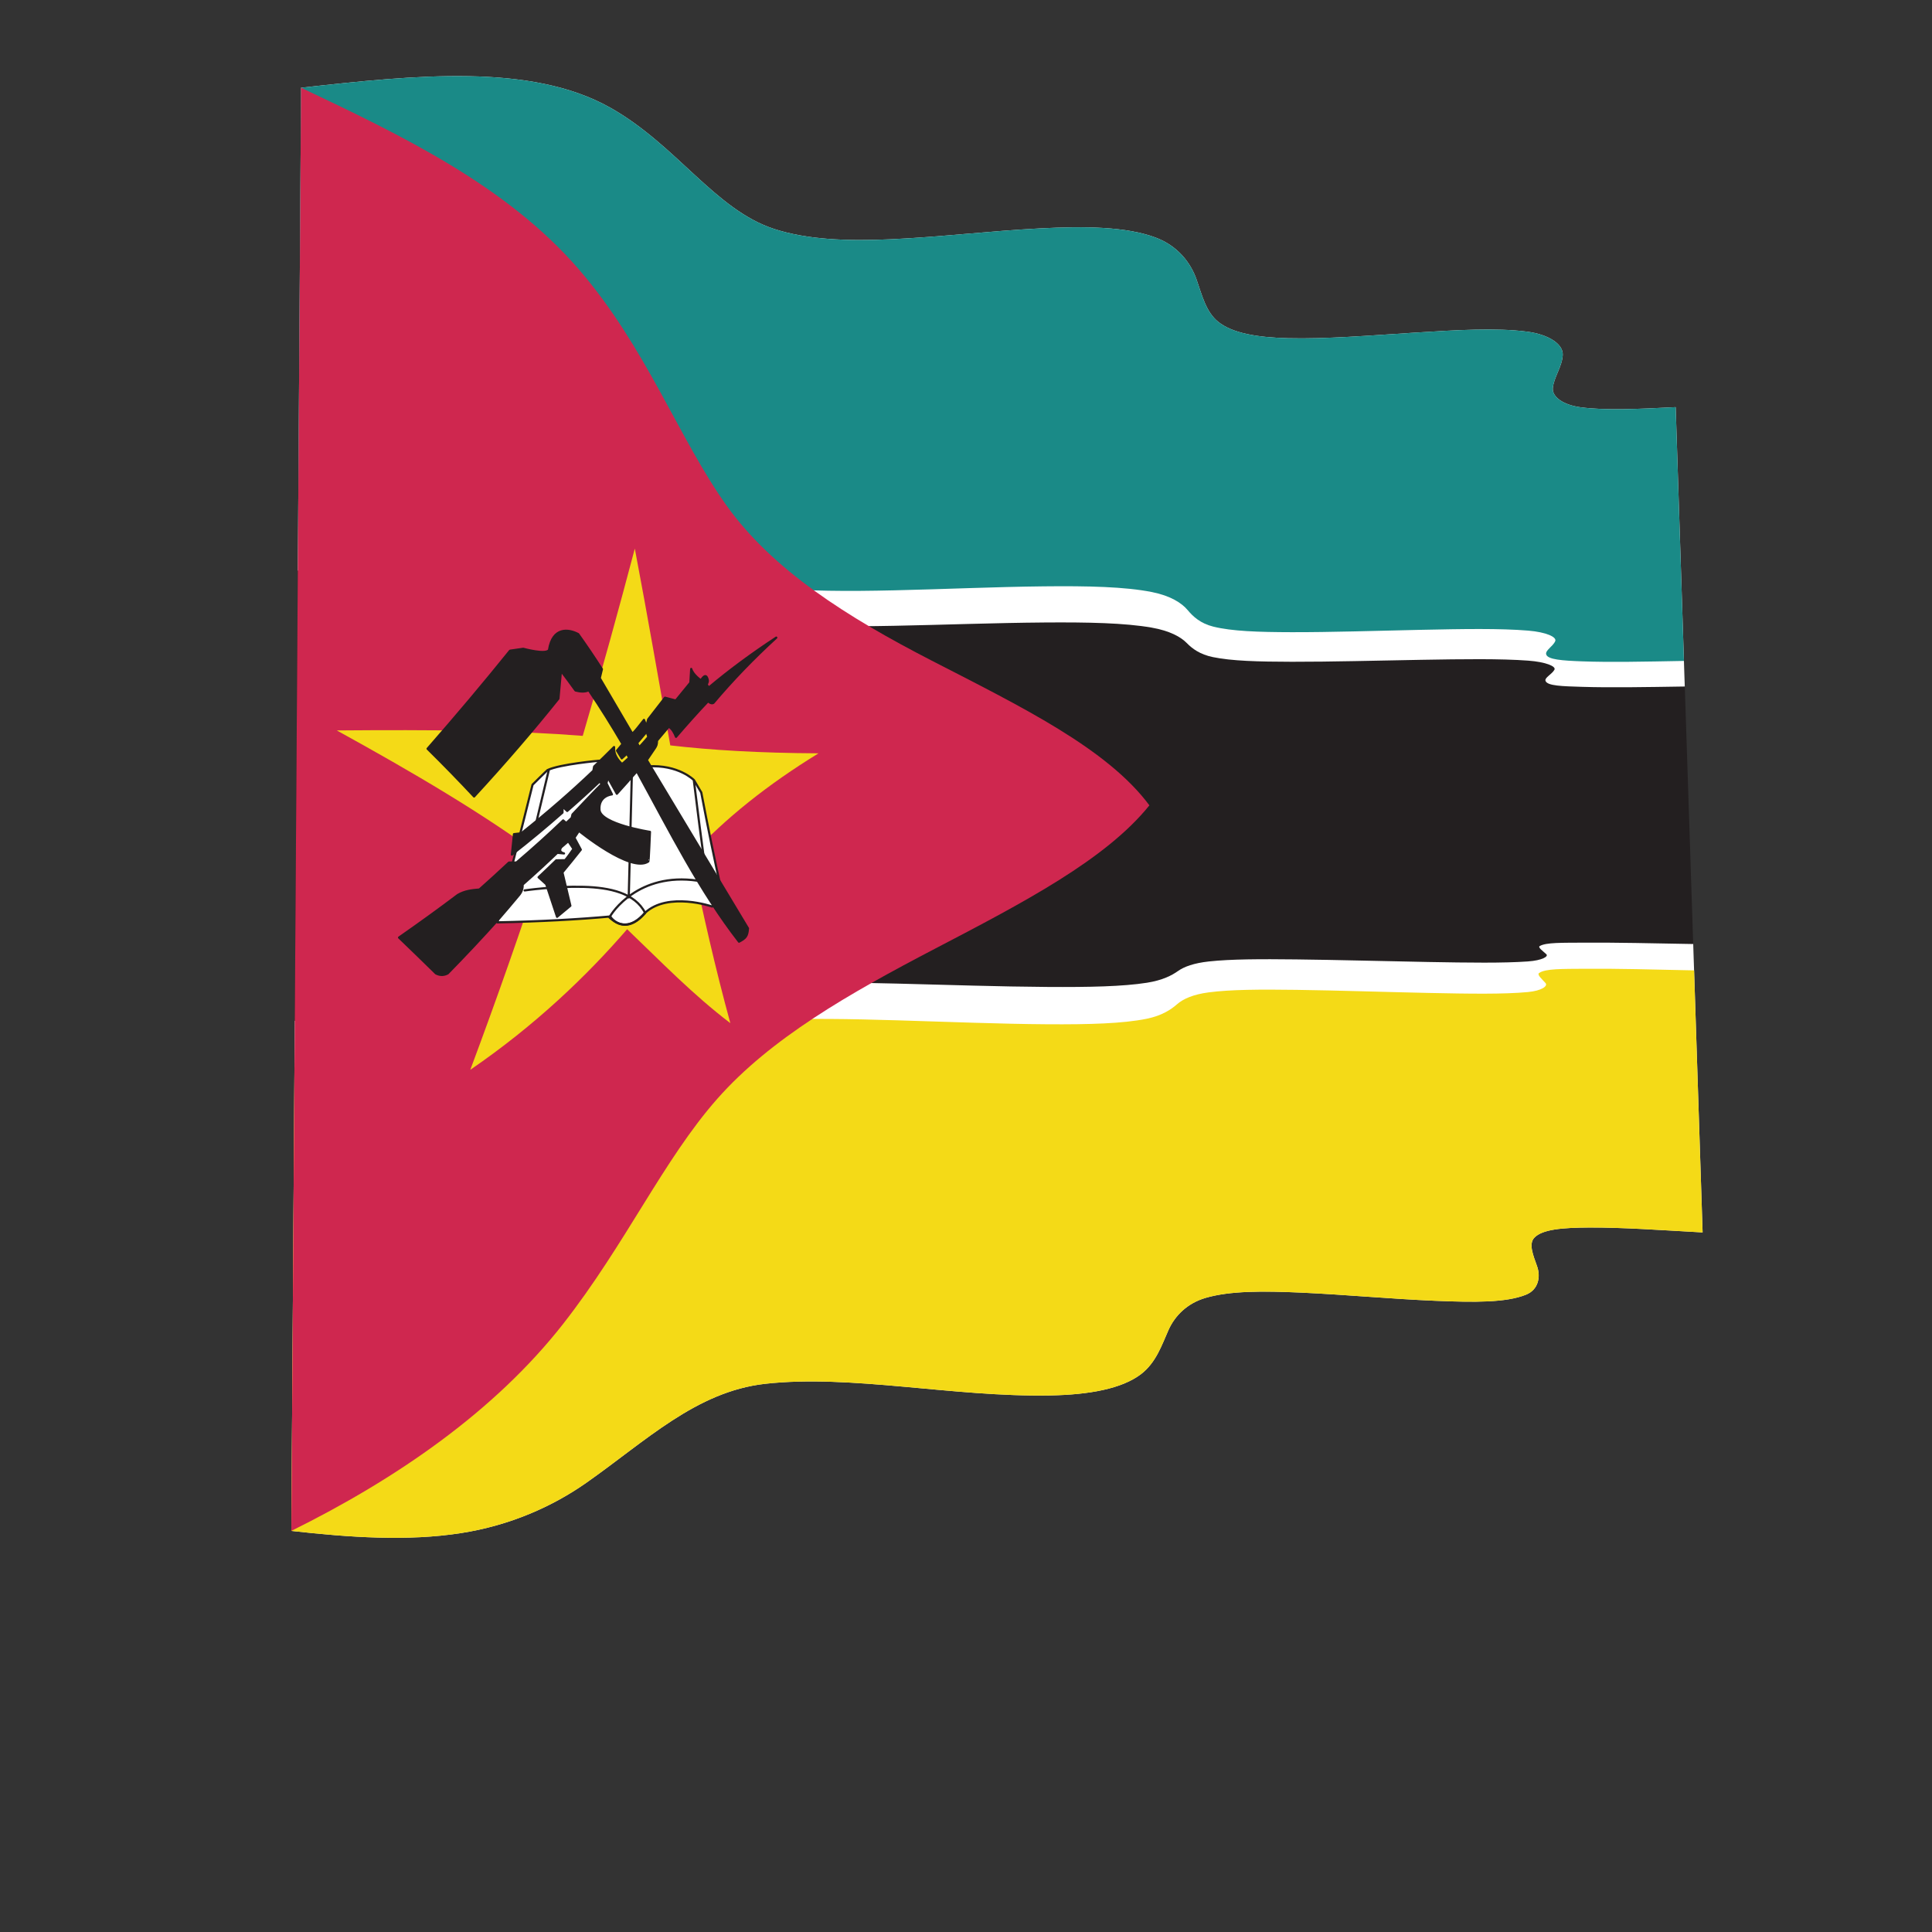
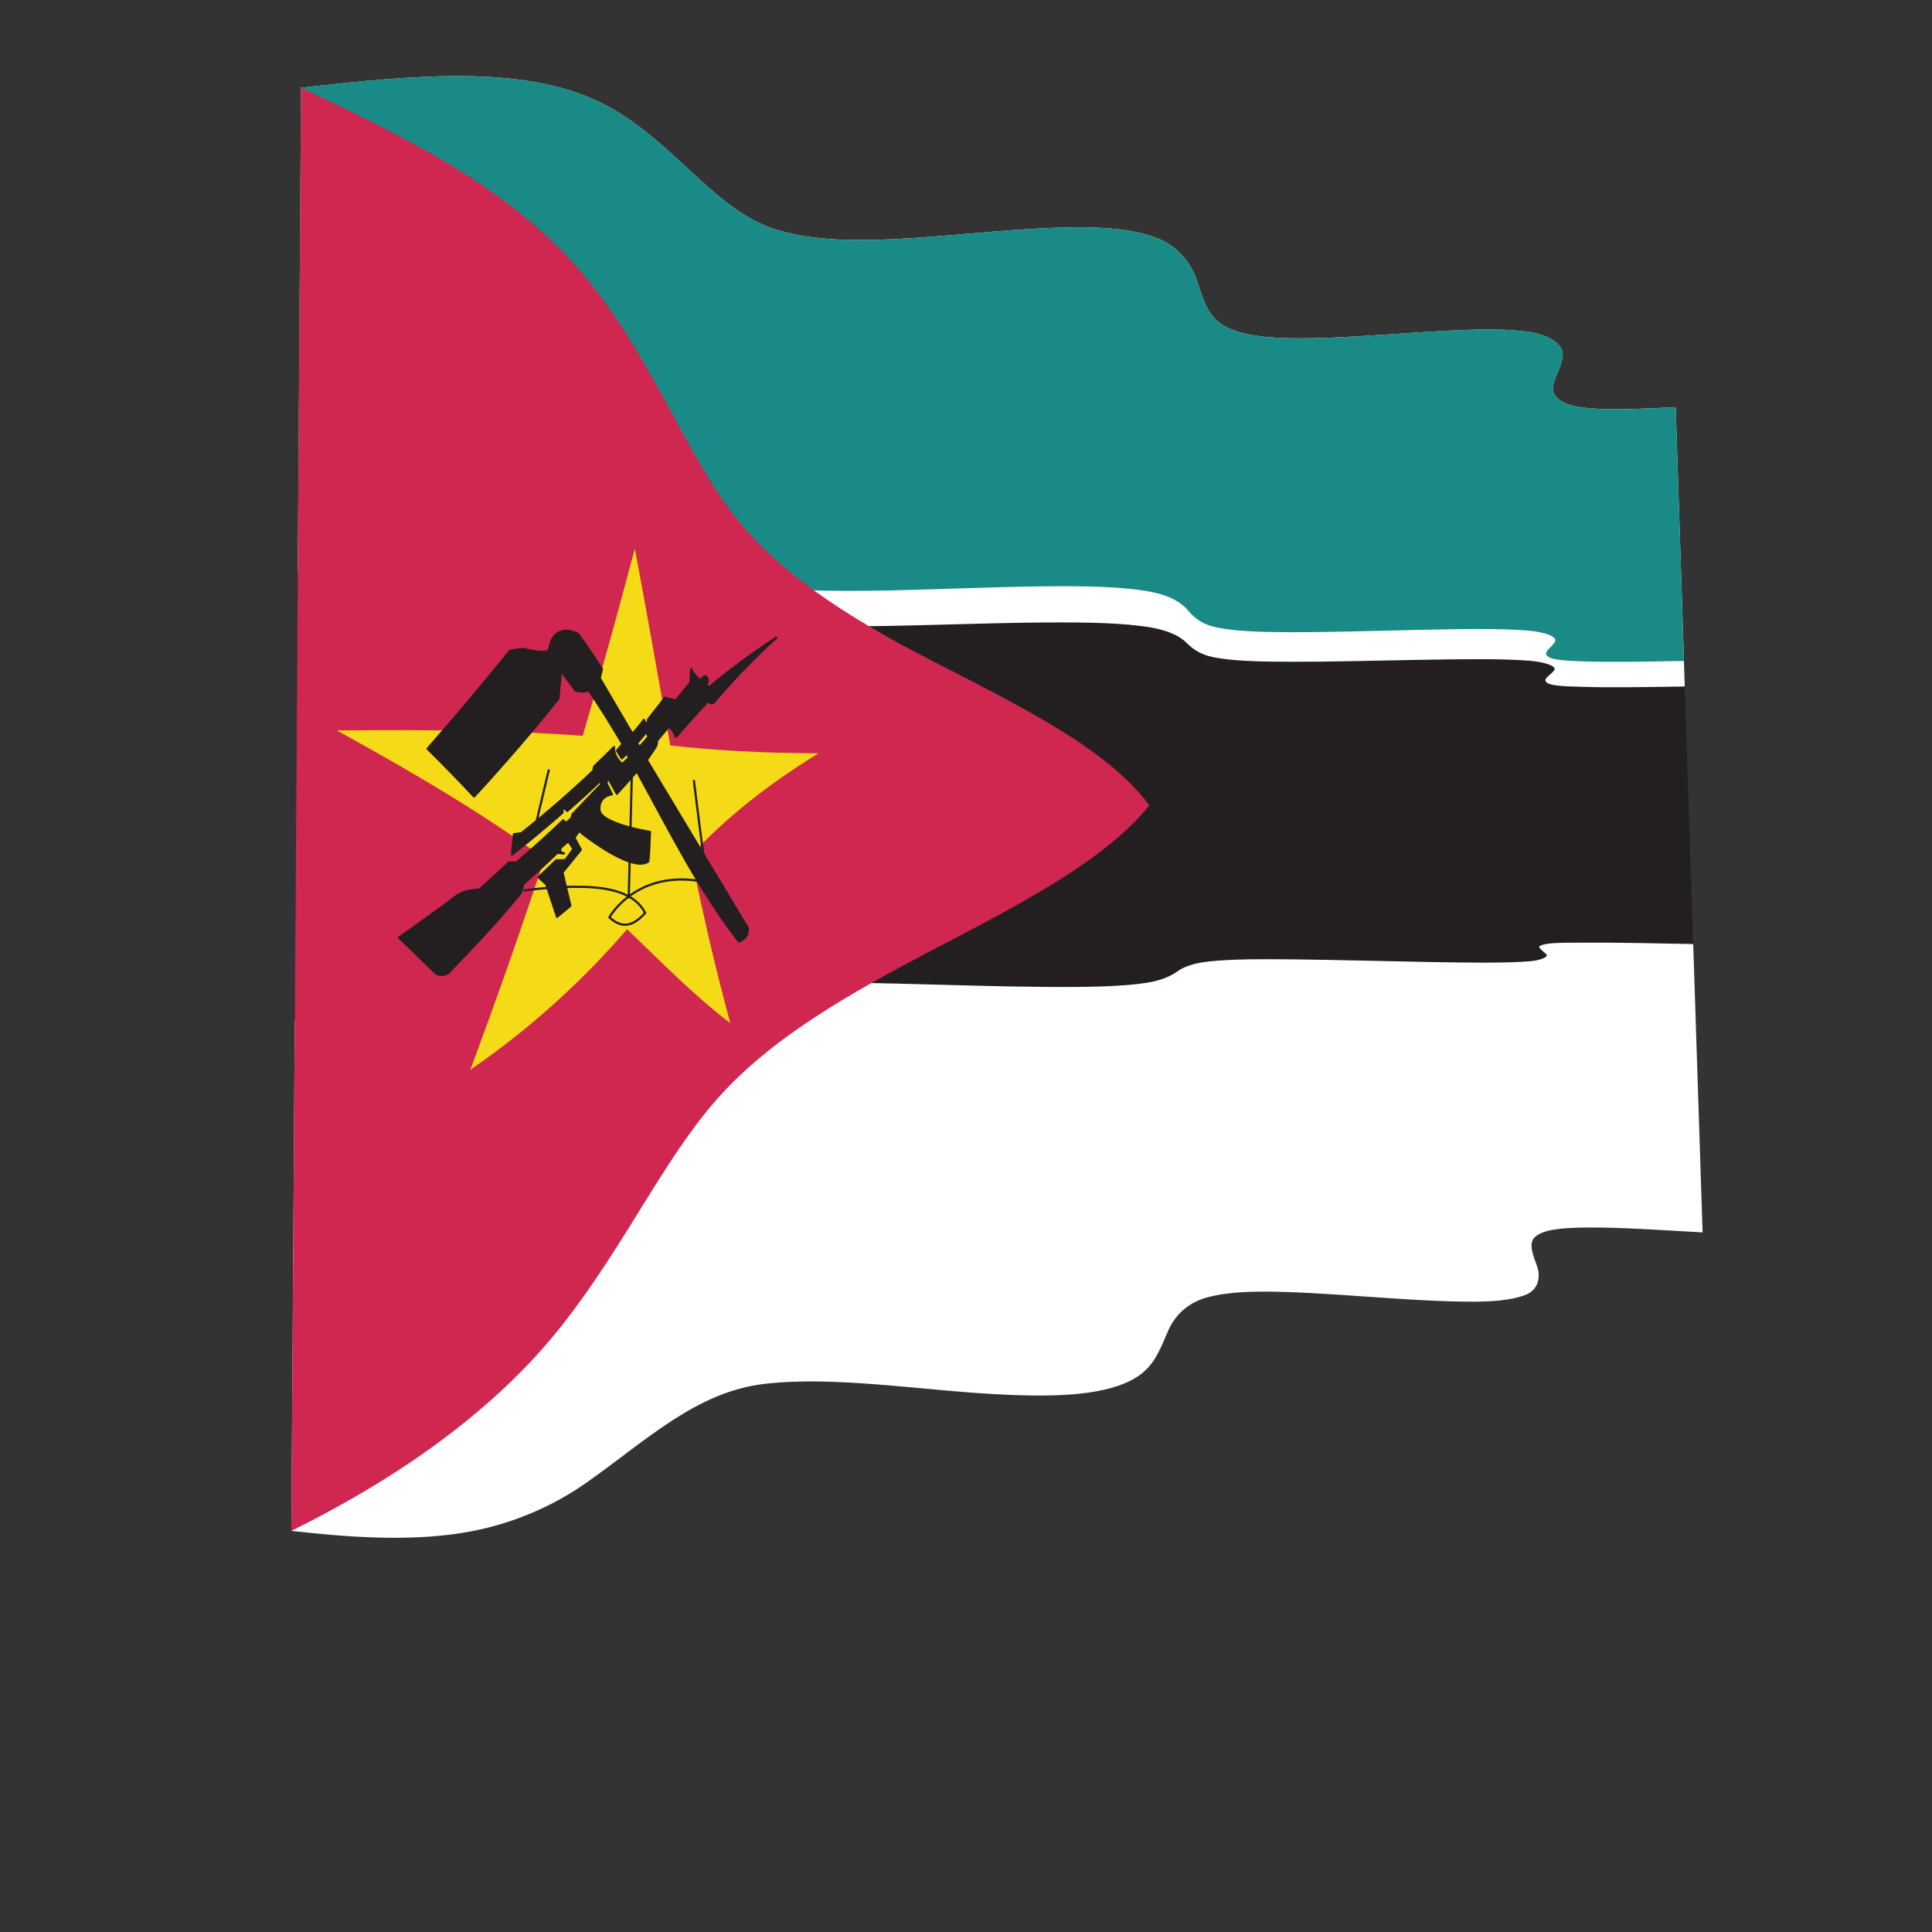
<svg xmlns="http://www.w3.org/2000/svg" version="1.1" viewBox="0 0 800 800" xml:space="preserve">
  <rect x="0" y="0" width="800" height="800" fill="#333333" stroke="none" />
  <defs>
    <clipPath id="a">
      <path d="m0 600h600v-600h-600z" />
    </clipPath>
  </defs>
  <g transform="matrix(1.333 0 0 -1.333 0 800)">
    <g clip-path="url(#a)">
      <path d="m93.521 572.9c35.595 3.955 71.353 7.643 95.953-6.138 20.698-11.634 32.574-31.707 50.976-37.722 10.222-3.329 22.624-3.843 36.354-3.212 15.048 0.685 30.722 2.575 46.251 3.374 14.292 0.733 26.806 0.528 35.866-2.823 6.928-2.576 10.941-7.846 12.758-13.015 1.722-4.917 2.929-10.085 6.704-13.153 4.43-3.584 12.205-4.886 21.763-5.123 11.627-0.283 24.827 0.804 38.763 1.692 13.608 0.863 25.836 1.602 35.479 0.344 6.77-0.881 11.201-3.907 11.065-7.189-0.146-3.622-2.782-6.981-3.088-10.331-0.249-2.756 3.234-5.243 8.58-5.96 7.746-1.045 17.87-0.555 29.585 0.03 2.7-84.13 5.574-169.57 8.364-256.36-12.674 0.695-24.711 1.569-35.183 1.519-8.255-0.039-14.645-0.53-17.116-3.193-1.8-1.947-0.314-5.475 0.882-8.838 1.153-3.26 0.437-7.245-3.393-8.813-6.166-2.52-16.09-2.425-28.231-1.916-13.75 0.576-27.918 1.91-41.486 2.534-12.065 0.552-22.289 0.575-29.851-1.628-5.79-1.691-9.575-5.606-11.537-9.987-2.063-4.619-3.836-10.125-8.598-13.748-5.906-4.474-15.957-6.349-28.212-6.573-30.189-0.55-61.778 6.611-88.532 3.609-21.409-2.431-36.945-17.721-55.586-30.797-10.495-7.353-23.646-13.201-38.837-15.572-16.545-2.582-34.518-1.366-52.715 0.682 1.05 153.52 2.035 302.9 3.022 448.3" fill="#231f20" />
      <path d="m93.521 572.9c35.595 3.955 71.353 7.643 95.953-6.138 20.698-11.634 32.574-31.707 50.976-37.722 10.222-3.329 22.624-3.843 36.354-3.212 15.048 0.685 30.722 2.575 46.251 3.374 14.292 0.733 26.806 0.528 35.866-2.823 6.928-2.576 10.941-7.846 12.758-13.015 1.722-4.917 2.929-10.085 6.704-13.153 4.43-3.584 12.205-4.886 21.763-5.123 11.627-0.283 24.827 0.804 38.763 1.692 13.608 0.863 25.836 1.602 35.479 0.344 6.77-0.881 11.201-3.907 11.065-7.189-0.146-3.622-2.782-6.981-3.088-10.331-0.249-2.756 3.234-5.243 8.58-5.96 7.746-1.045 17.87-0.555 29.585 0.03 0.923-28.775 1.861-57.7 2.821-86.779-12.191-0.19-23.045-0.375-31.819-0.108-6.3 0.193-10.787 0.299-11.422 1.815-0.431 1.036 1.952 2.039 2.756 3.509 0.562 1.034-2.631 2.411-8.149 2.82-8.635 0.636-20.05 0.481-33.319 0.253-14.025-0.241-27.696-0.624-40.084-0.606-10.46 0.016-18.727 0.243-24.576 1.458-3.987 0.828-6.372 2.606-8.063 4.34-1.874 1.918-5.285 3.827-10.955 4.818-8.327 1.452-19.669 1.693-33.368 1.586-15.278-0.117-31.119-0.73-46.594-1.026-14.393-0.274-27.308-0.263-38.527 0.735-18.382 1.638-33.549 8.669-52.148 12.839-11.687 2.617-25.66 4.113-41.494 4.534-17.203 0.455-35.116-0.281-53.081-0.968 0.343 50.461 0.661 100.46 1.013 150.01" fill="#fff" />
      <path d="m93.521 572.9c35.595 3.955 71.353 7.643 95.953-6.138 20.698-11.634 32.574-31.707 50.976-37.722 10.222-3.329 22.624-3.843 36.354-3.212 15.048 0.685 30.722 2.575 46.251 3.374 14.292 0.733 26.806 0.528 35.866-2.823 6.928-2.576 10.941-7.846 12.758-13.015 1.722-4.917 2.929-10.085 6.704-13.153 4.43-3.584 12.205-4.886 21.763-5.123 11.627-0.283 24.827 0.804 38.763 1.692 13.608 0.863 25.836 1.602 35.479 0.344 6.77-0.881 11.201-3.907 11.065-7.189-0.146-3.622-2.782-6.981-3.088-10.331-0.249-2.756 3.234-5.243 8.58-5.96 7.746-1.045 17.87-0.555 29.585 0.03 0.833-26.153 1.697-52.429 2.559-78.833-12.153-0.23-22.941-0.453-31.628-0.132-6.207 0.228-10.682 0.551-11.154 2.15-0.367 1.269 2.067 2.454 2.802 4.127 0.552 1.264-2.771 2.805-8.404 3.27-8.729 0.723-20.224 0.523-33.529 0.242-14.025-0.302-27.657-0.755-39.98-0.729-10.38 0.02-18.585 0.299-24.322 1.733-3.951 0.989-6.248 3.093-7.925 5.11-1.855 2.23-5.329 4.464-11.104 5.619-8.396 1.667-19.843 1.925-33.602 1.779-15.305-0.164-31.138-0.894-46.58-1.241-14.335-0.323-27.192-0.301-38.332 0.882-18.326 1.953-33.286 10.207-52.022 15.069-11.702 3.036-25.749 4.745-41.626 5.2-17.222 0.49-35.136-0.405-53.082-1.217 0.325 45.777 0.596 91.174 0.92 136.2" fill="#1a8a87" />
      <path d="m91.57 283.04c18.117-0.643 36.008-1.202 52.987-0.785 15.434 0.383 28.898 1.626 40.2 3.604 18.128 3.18 34.105 7.954 53.596 8.794 11.931 0.513 25.486 0.315 40.409-0.046 15.786-0.39 31.637-0.939 46.577-1.038 13.044-0.089 23.507 0.13 30.956 1.308 4.9 0.774 7.762 2.306 9.649 3.646 1.887 1.339 4.905 2.453 9.582 2.962 6.754 0.736 15.858 0.764 27.115 0.637 12.996-0.146 26.977-0.548 40.944-0.8 12.81-0.23 23.417-0.376 31.038 0.171 4.482 0.319 6.445 1.567 5.735 2.229-1.147 1.067-2.723 2.156-2.058 2.55 1.966 1.152 6.864 1.01 14.099 1.056 9.617 0.057 21.088-0.191 33.579-0.426 0.978-29.701 1.946-59.563 2.916-89.584-12.674 0.695-24.711 1.569-35.183 1.519-8.255-0.039-14.645-0.53-17.116-3.193-1.8-1.947-0.314-5.475 0.882-8.838 1.153-3.26 0.437-7.245-3.393-8.813-6.166-2.52-16.09-2.425-28.231-1.916-13.75 0.576-27.918 1.91-41.486 2.534-12.065 0.552-22.289 0.575-29.851-1.628-5.79-1.691-9.575-5.606-11.537-9.987-2.063-4.619-3.836-10.125-8.598-13.748-5.906-4.474-15.957-6.349-28.212-6.573-30.189-0.55-61.778 6.611-88.532 3.609-21.409-2.431-36.945-17.721-55.586-30.797-10.495-7.353-23.646-13.201-38.837-15.572-16.545-2.582-34.518-1.366-52.715 0.682 0.36 53.31 0.714 106.12 1.071 158.44" fill="#fff" />
-       <path d="m91.474 268.64c18.127-0.785 36.018-1.44 52.968-0.875 15.401 0.513 28.835 2.108 40.072 4.578 18.164 4.001 34.113 9.881 53.761 10.912 11.998 0.629 25.621 0.385 40.595-0.058 15.814-0.463 31.658-1.128 46.558-1.224 12.971-0.082 23.375 0.216 30.706 1.699 4.861 0.985 7.65 2.903 9.533 4.548 1.883 1.641 4.98 3.027 9.751 3.656 6.833 0.902 16.037 0.939 27.371 0.787 13.053-0.179 27.059-0.663 41.013-0.957 12.754-0.265 23.282-0.429 30.791 0.272 4.394 0.411 6.297 1.902 5.505 2.793-1.138 1.284-2.759 2.614-1.969 3.15 1.983 1.344 7.045 1.242 14.375 1.297 9.698 0.072 21.228-0.226 33.743-0.505 0.882-27.002 1.776-54.137 2.647-81.402-12.674 0.695-24.711 1.569-35.183 1.519-8.255-0.039-14.645-0.53-17.116-3.193-1.8-1.947-0.314-5.475 0.882-8.838 1.153-3.26 0.437-7.245-3.393-8.813-6.166-2.52-16.09-2.425-28.231-1.916-13.75 0.576-27.918 1.91-41.486 2.534-12.065 0.552-22.289 0.575-29.851-1.628-5.79-1.691-9.575-5.606-11.537-9.987-2.063-4.619-3.836-10.125-8.598-13.748-5.906-4.474-15.957-6.349-28.212-6.573-30.189-0.55-61.778 6.611-88.532 3.609-21.409-2.431-36.945-17.721-55.586-30.797-10.495-7.353-23.646-13.201-38.837-15.572-16.545-2.582-34.518-1.366-52.715 0.682 0.335 48.427 0.634 96.442 0.975 144.05" fill="#f4da17" />
      <path d="m93.521 572.9c-0.987-145.4-1.972-294.78-3.022-448.3 32.46 16.059 63.096 37.054 84.417 64.279 19.443 24.846 31.156 50.965 47.884 69.926 16.571 18.775 40.83 32.646 67.633 46.636 27.51 14.354 53.034 27.655 66.612 44.54-13.147 17.69-39.816 30.648-67.625 44.956-26.454 13.611-49.457 28.217-63.696 48.131-14.937 20.929-24.973 49.166-45.974 73.481-22.416 25.934-55.106 41.59-86.229 56.353" fill="#cf274f" />
      <path d="m226.87 282.32c-11.661 8.888-21.389 18.957-32.058 29.181-12.607-14.575-28.569-29.867-48.722-43.674 8.238 22.061 15.918 43.952 23.006 65.538-18.63 13.866-40.96 26.932-64.473 39.887 14.532 0.113 28.791 0.147 42.406-0.124 12.628-0.252 24.003-0.765 33.988-1.568 5.889 20.026 11.231 39.439 16.178 58.177 4.005-21.082 7.515-41.488 11.023-61.135 12.722-1.477 27.511-2.361 46.044-2.466-15.8-9.685-28.925-20.182-39.618-31.696 3.619-17.815 7.596-35.172 12.226-52.12" fill="#f4da17" />
-       <path d="m154.51 313.63c13.492 0.273 25.147 0.925 35.036 1.821 2.114-3.098 6.649-3.926 10.813 1.14 7.199 6.659 20.878 1.953 20.878 1.953 0.985 1.439 1.99 2.867 3.016 4.275-2.3 10.225-4.414 20.606-6.414 31.153-0.771 1.27-1.534 2.55-2.28 3.846 0 0-4.833 4.912-14.37 4.258-10.78-0.744-15.02 1.767-15.02 1.767s-12.219-1.063-16.087-2.918c-0.437-0.347-4.653-4.536-4.653-4.536-3.513-14.143-7.153-28.402-10.919-42.759" fill="#fff" />
-       <path d="m154.51 313.63c13.492 0.273 25.147 0.925 35.036 1.821 2.114-3.098 6.649-3.926 10.813 1.14 7.199 6.659 20.878 1.953 20.878 1.953 0.985 1.439 1.99 2.867 3.016 4.275-2.3 10.225-4.414 20.606-6.414 31.153-0.771 1.27-1.534 2.55-2.28 3.846 0 0-4.833 4.912-14.37 4.258-10.78-0.744-15.02 1.767-15.02 1.767s-12.219-1.063-16.087-2.918c-0.437-0.347-4.653-4.536-4.653-4.536-3.513-14.143-7.153-28.402-10.919-42.759z" fill="none" stroke="#231f20" stroke-linecap="round" stroke-linejoin="round" stroke-width=".68" />
      <path d="m162.98 323.55s9.099 1.353 18.32 1.11c8.053-0.215 15.968-1.884 19.097-8.101-3.78-4.248-7.206-4.934-11.066-1.402 0.673 1.499 9.031 14.097 27.307 11.426" fill="none" stroke="#231f20" stroke-linecap="round" stroke-linejoin="round" stroke-width=".68" />
      <path d="m170.45 360.84c-1.311-5.562-2.64-11.148-3.993-16.756m49.098 13.482c1.136-9.327 2.324-18.551 3.567-27.683m-22.854 29.642c-0.319-12.712-0.642-25.421-0.96-38.126" fill="#231f20" />
      <path d="m170.45 360.84c-1.311-5.562-2.64-11.148-3.993-16.756m49.098 13.482c1.136-9.327 2.324-18.551 3.567-27.683m-22.854 29.642c-0.319-12.712-0.642-25.421-0.96-38.126" fill="none" stroke="#231f20" stroke-linecap="round" stroke-linejoin="round" stroke-width=".68" />
      <path d="m123.96 308.91c3.88-3.715 7.698-7.435 11.469-11.136 1.316-0.666 2.488-0.609 3.657 0.018 5.498 5.615 10.812 11.266 15.901 16.953 2.106 2.435 4.175 4.867 6.195 7.302 0.932 1.074 1.228 2.262 1.164 3.319 3.749 3.294 7.341 6.585 10.763 9.872 0.812-0.052 1.291-0.146 2.09-0.2-0.942 0.263-1.635 0.764-0.868 1.917 0.742 0.632 1.476 1.261 2.201 1.891 0.544-0.798 1.085-1.594 1.61-2.396 0 0-2.413-3.511-2.653-3.517-0.241-5e-3 -2.699-0.039-2.699-0.039-1.783-1.751-3.616-3.499-5.489-5.25 0.807-0.716 1.598-1.44 2.385-2.157 1.138-3.394 2.267-6.768 3.358-10.132 1.407 1.144 2.783 2.29 4.132 3.433-0.806 3.441-1.629 6.897-2.467 10.366 1.963 2.36 3.863 4.715 5.711 7.053-0.66 1.232-1.321 2.474-1.993 3.715 0.474 0.711 0.947 1.419 1.408 2.131 0 0 16.174-13.248 21.56-9.499 0.142-0.063 0.505 9.187 0.505 9.187s-15.334 2.382-15.688 6.832c-0.325 4.461 3.874 4.815 3.874 4.815-0.562 1.147-1.119 2.302-1.702 3.454 0.148 0.598 0.287 1.198 0.43 1.796 0.96-1.69 1.886-3.381 2.801-5.057 2.153 2.361 4.226 4.69 6.223 6.994 10.413-18.996 19.457-37.147 31.732-52.941 2.124 1.123 2.602 1.718 2.776 4.14-0.052 0.06-31.431 52.277-31.431 52.277 0.841 1.236 1.677 2.461 2.496 3.685 0.485 0.76 0.654 1.088 0.684 2.374 1.23 1.472 2.457 2.921 3.672 4.356 1.044-0.729 1.691-1.82 2.228-3.201 3.274 3.8 6.574 7.518 9.993 11.117 0.256-0.421 1.062-0.912 1.627-0.562 5.839 6.92 12.318 13.666 19.524 20.259-7.744-5.074-14.684-10.227-20.951-15.497-0.209 0.263-0.417 0.527-0.621 0.792 0.012 0.766 0.67 0.844 0.043 2.298-0.678 1.345-1.744-0.84-1.899-0.815-0.154 0.032-2.513 1.766-2.995 3.497-0.089-1.425-0.18-2.851-0.257-4.279-1.52-1.822-3.024-3.673-4.531-5.544-1.114 0.286-2.233 0.579-3.359 0.876-1.711-2.209-3.445-4.455-5.225-6.726-0.238-0.96-0.48-1.921-0.718-2.884 0.254-0.868 0.515-1.731 0.766-2.594 0 0-2.882-3.398-2.891-3.147 9e-3 0.25-0.562 1.174-0.584 1.289 0.848 1.002 1.683 1.997 2.514 2.981 0.126 0.732 0.244 1.464 0.375 2.193-0.256 0.668-0.507 1.339-0.763 2.011-0.249-0.234-3.529-4.705-3.697-4.178-0.286 0.507-10.049 17.137-10.049 17.137 0.231 0.93 0.448 1.863 0.676 2.791-2.32 3.624-4.775 7.255-7.364 10.887-2.943 1.573-7.91 2.31-9.062-4.901-0.848-1.647-8 0.34-8 0.34-1.351-0.189-2.72-0.383-4.103-0.588-8.08-10.041-16.657-20.213-25.623-30.455 4.965-4.895 9.782-9.85 14.448-14.833 9.476 10.28 18.236 20.446 26.194 30.393 0.257 2.888 0.528 5.772 0.789 8.654 1.549-2.039 3.059-4.077 4.522-6.116 1.467-0.36 2.832-0.527 4.123 0.086 3.789-5.627 7.266-11.214 10.482-16.716-0.557-0.688-1.131-1.367-1.698-2.061 0.55-0.908 0.925-1.489 1.462-2.393 0.557 0.467 1.094 1.026 1.644 1.487 0.171-0.358 0.459-1.027 0.627-1.384-0.81-0.547-1.393-1.321-2.22-1.876-1.304 1.306-2.59 2.907-2.447 5.283-1.988-1.997-4.048-4.017-6.186-6.056-0.087-0.434-0.141-0.874-0.236-1.305-6.677-6.366-14.128-12.877-22.371-19.433-0.76-0.09-1.525-0.181-2.295-0.269-0.211-2.112-0.426-4.224-0.645-6.336 5.57 4.353 10.81 8.71 15.713 13.036 0.017 0.629 0.023 1.257 0.027 1.885 0.483-0.455 0.96-0.915 1.436-1.371 3.587 3.107 6.971 6.191 10.178 9.227 0 0 0.596-1.075 0.393-1.065-0.205 0-8.925-9.257-8.925-9.257-0.084-0.357-0.166-0.713-0.25-1.068-0.558-0.531-1.119-1.062-1.69-1.591-0.316 0.272-0.636 0.545-0.958 0.816-4.537-4.347-9.376-8.713-14.505-13.083-0.767-5e-3 -1.54-0.01-2.319-0.015-2.976-2.798-6.04-5.588-9.177-8.373-2.444-0.205-4.592-0.443-6.729-1.703-5.912-4.473-12.019-8.864-18.248-13.216" fill="#231f20" />
      <path d="m123.96 308.91c3.88-3.715 7.698-7.435 11.469-11.136 1.316-0.666 2.488-0.609 3.657 0.018 5.498 5.615 10.812 11.266 15.901 16.953 2.106 2.435 4.175 4.867 6.195 7.302 0.932 1.074 1.228 2.262 1.164 3.319 3.749 3.294 7.341 6.585 10.763 9.872 0.812-0.052 1.291-0.146 2.09-0.2-0.942 0.263-1.635 0.764-0.868 1.917 0.742 0.632 1.476 1.261 2.201 1.891 0.544-0.798 1.085-1.594 1.61-2.396 0 0-2.413-3.511-2.653-3.517-0.241-5e-3 -2.699-0.039-2.699-0.039-1.783-1.751-3.616-3.499-5.489-5.25 0.807-0.716 1.598-1.44 2.385-2.157 1.138-3.394 2.267-6.768 3.358-10.132 1.407 1.144 2.783 2.29 4.132 3.433-0.806 3.441-1.629 6.897-2.467 10.366 1.963 2.36 3.863 4.715 5.711 7.053-0.66 1.232-1.321 2.474-1.993 3.715 0.474 0.711 0.947 1.419 1.408 2.131 0 0 16.174-13.248 21.56-9.499 0.142-0.063 0.505 9.187 0.505 9.187s-15.334 2.382-15.688 6.832c-0.325 4.461 3.874 4.815 3.874 4.815-0.562 1.147-1.119 2.302-1.702 3.454 0.148 0.598 0.287 1.198 0.43 1.796 0.96-1.69 1.886-3.381 2.801-5.057 2.153 2.361 4.226 4.69 6.223 6.994 10.413-18.996 19.457-37.147 31.732-52.941 2.124 1.123 2.602 1.718 2.776 4.14-0.052 0.06-31.431 52.277-31.431 52.277 0.841 1.236 1.677 2.461 2.496 3.685 0.485 0.76 0.654 1.088 0.684 2.374 1.23 1.472 2.457 2.921 3.672 4.356 1.044-0.729 1.691-1.82 2.228-3.201 3.274 3.8 6.574 7.518 9.993 11.117 0.256-0.421 1.062-0.912 1.627-0.562 5.839 6.92 12.318 13.666 19.524 20.259-7.744-5.074-14.684-10.227-20.951-15.497-0.209 0.263-0.417 0.527-0.621 0.792 0.012 0.766 0.67 0.844 0.043 2.298-0.678 1.345-1.744-0.84-1.899-0.815-0.154 0.032-2.513 1.766-2.995 3.497-0.089-1.425-0.18-2.851-0.257-4.279-1.52-1.822-3.024-3.673-4.531-5.544-1.114 0.286-2.233 0.579-3.359 0.876-1.711-2.209-3.445-4.455-5.225-6.726-0.238-0.96-0.48-1.921-0.718-2.884 0.254-0.868 0.515-1.731 0.766-2.594 0 0-2.882-3.398-2.891-3.147 9e-3 0.25-0.562 1.174-0.584 1.289 0.848 1.002 1.683 1.997 2.514 2.981 0.126 0.732 0.244 1.464 0.375 2.193-0.256 0.668-0.507 1.339-0.763 2.011-0.249-0.234-3.529-4.705-3.697-4.178-0.286 0.507-10.049 17.137-10.049 17.137 0.231 0.93 0.448 1.863 0.676 2.791-2.32 3.624-4.775 7.255-7.364 10.887-2.943 1.573-7.91 2.31-9.062-4.901-0.848-1.647-8 0.34-8 0.34-1.351-0.189-2.72-0.383-4.103-0.588-8.08-10.041-16.657-20.213-25.623-30.455 4.965-4.895 9.782-9.85 14.448-14.833 9.476 10.28 18.236 20.446 26.194 30.393 0.257 2.888 0.528 5.772 0.789 8.654 1.549-2.039 3.059-4.077 4.522-6.116 1.467-0.36 2.832-0.527 4.123 0.086 3.789-5.627 7.266-11.214 10.482-16.716-0.557-0.688-1.131-1.367-1.698-2.061 0.55-0.908 0.925-1.489 1.462-2.393 0.557 0.467 1.094 1.026 1.644 1.487 0.171-0.358 0.459-1.027 0.627-1.384-0.81-0.547-1.393-1.321-2.22-1.876-1.304 1.306-2.59 2.907-2.447 5.283-1.988-1.997-4.048-4.017-6.186-6.056-0.087-0.434-0.141-0.874-0.236-1.305-6.677-6.366-14.128-12.877-22.371-19.433-0.76-0.09-1.525-0.181-2.295-0.269-0.211-2.112-0.426-4.224-0.645-6.336 5.57 4.353 10.81 8.71 15.713 13.036 0.017 0.629 0.023 1.257 0.027 1.885 0.483-0.455 0.96-0.915 1.436-1.371 3.587 3.107 6.971 6.191 10.178 9.227 0 0 0.596-1.075 0.393-1.065-0.205 0-8.925-9.257-8.925-9.257-0.084-0.357-0.166-0.713-0.25-1.068-0.558-0.531-1.119-1.062-1.69-1.591-0.316 0.272-0.636 0.545-0.958 0.816-4.537-4.347-9.376-8.713-14.505-13.083-0.767-5e-3 -1.54-0.01-2.319-0.015-2.976-2.798-6.04-5.588-9.177-8.373-2.444-0.205-4.592-0.443-6.729-1.703-5.912-4.473-12.019-8.864-18.248-13.216z" fill="none" stroke="#231f20" stroke-linecap="round" stroke-linejoin="round" stroke-width=".68" />
    </g>
  </g>
</svg>